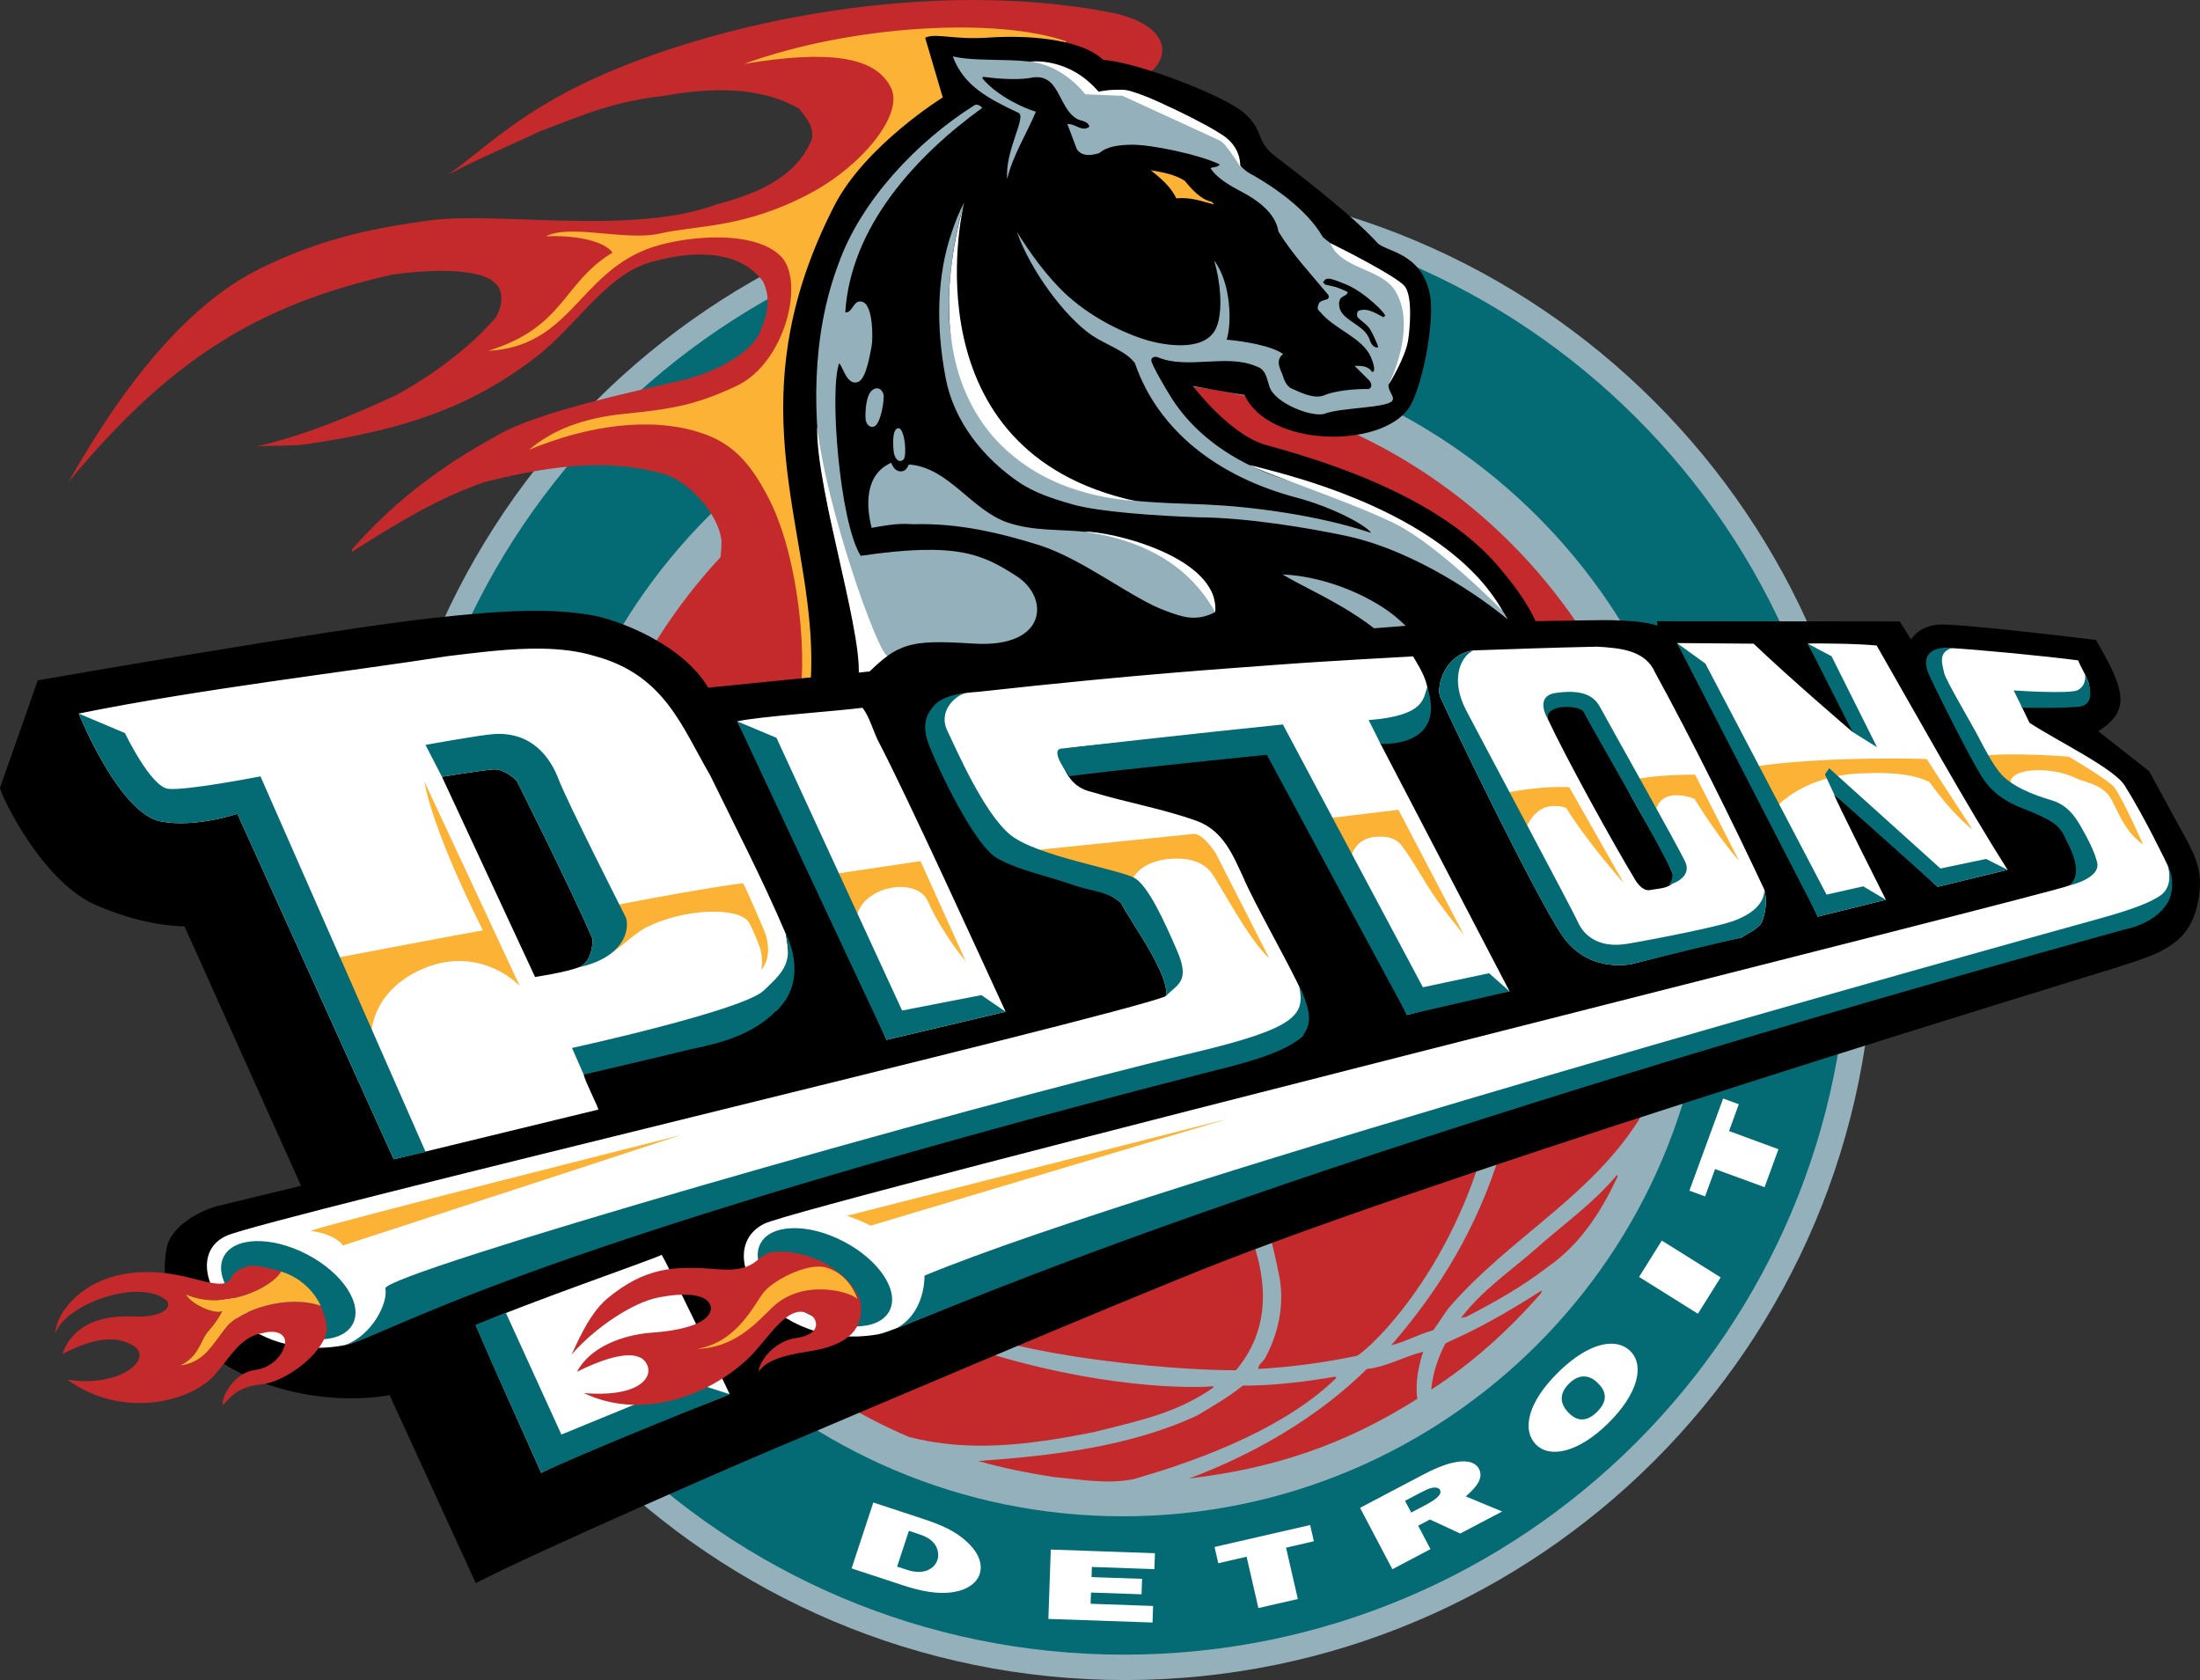
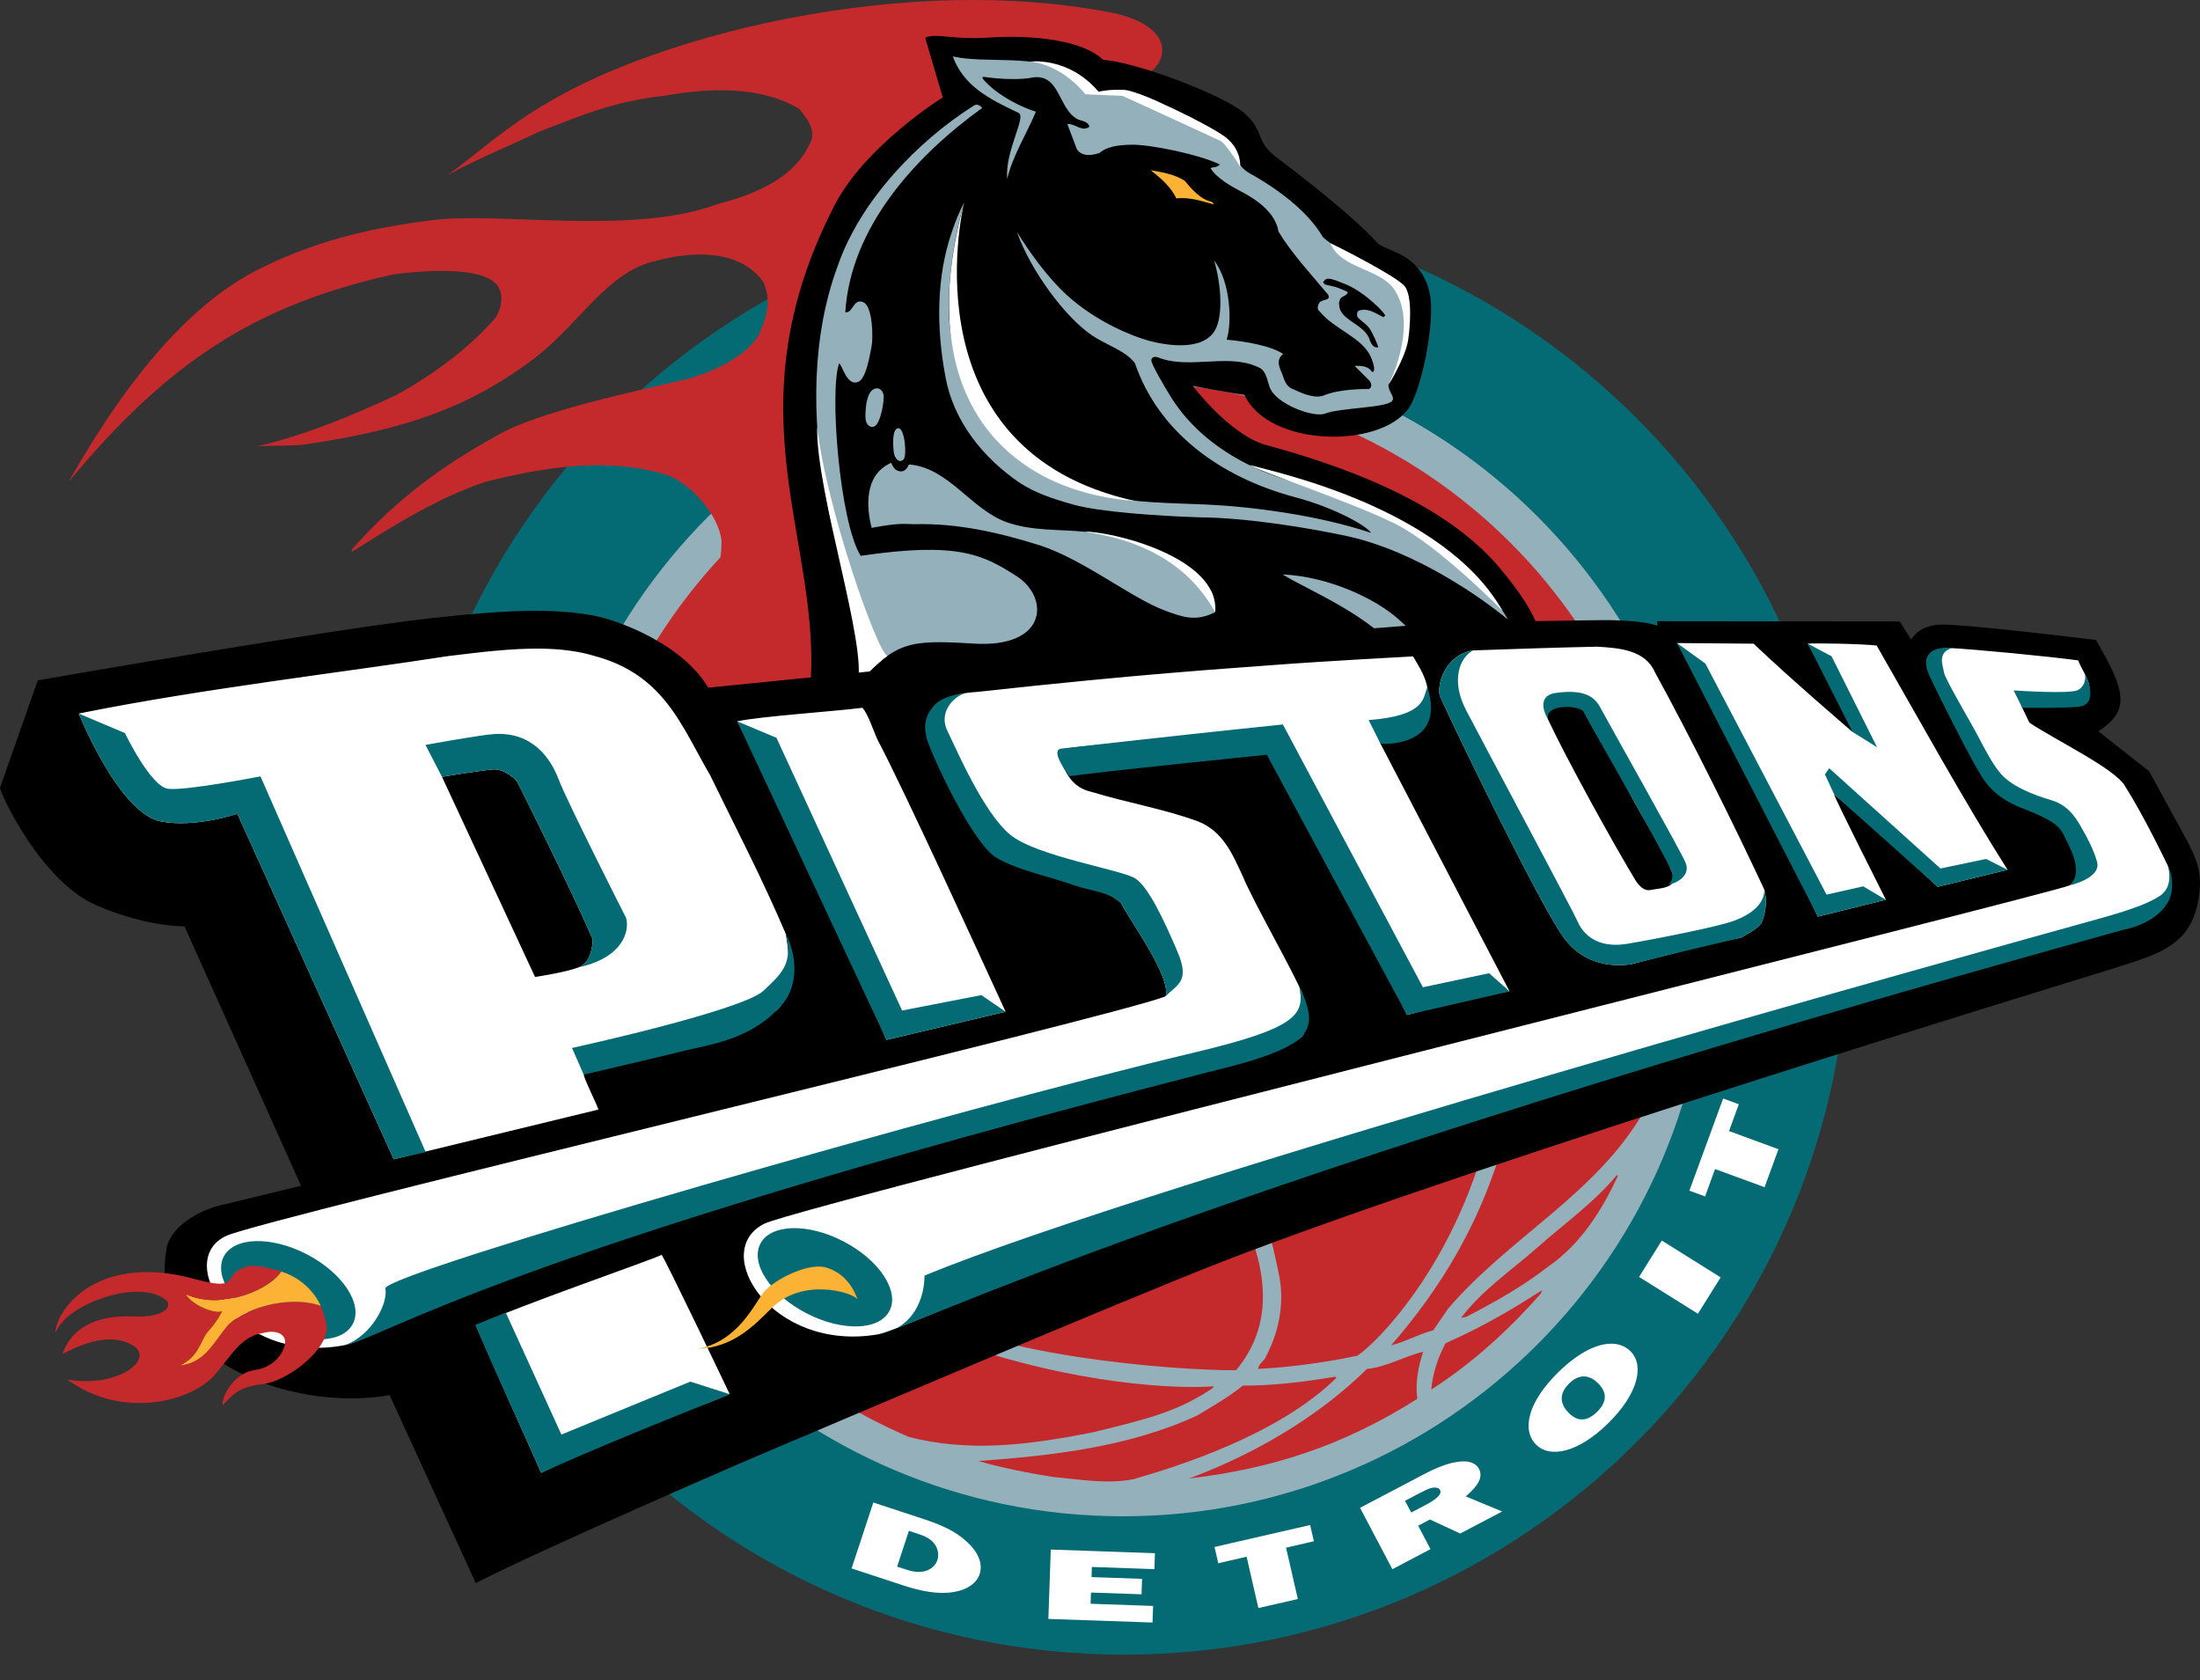
<svg xmlns="http://www.w3.org/2000/svg" xmlns:ns1="http://sodipodi.sourceforge.net/DTD/sodipodi-0.dtd" xmlns:ns2="http://www.inkscape.org/namespaces/inkscape" version="1.1" id="Layer_1" x="0px" y="0px" width="518.787" height="396.155" viewBox="0 0 518.787 396.155" enable-background="new 0 0 250 193" xml:space="preserve" ns1:docname="Detroit_Pistons_1996.svg" ns2:version="0.92.4 (5da689c313, 2019-01-14)">
  <rect x="0" y="0" width="518.787" height="396.155" fill="#333333" stroke="none" />
  <defs id="defs5086">
	
	
	
	
	
	
	
	
	
	
	
	
	
	
	
	
	
	
	
	
	
	
	
	
	
	
	
	
	
	
	
	
	
	
	
	
	
	
	
	
	
	
	
	
	
	
	
	
	
	
	
	
	
	
	
	
	
	
	
	
	
	
	
	
	
	
	
	
	
	
	
	
	
	
	
	
	
	
	
	
	
	
	
	
	
	
	
	
	
	
	
	
	
	
	
	
	
	
	
	
	
	
	
	
	
	
	
	
	
	
	
	
	
	
	
	
	
	
	
	
	
	
	
	
	
	
	
	
	
	
	
	
	
	
	
	
	
	
	
	
	
	
	
	
	
	
	
	
	
	
	
	
	
	
	
	
	
	
	
	
	
	
	
	
	
	
	
	
	
	
	
	
	
	
	
	
	
	
	
	
	
	
</defs>
  <ns1:namedview pagecolor="#ffffff" bordercolor="#666666" borderopacity="1" objecttolerance="10" gridtolerance="10" guidetolerance="10" ns2:pageopacity="0" ns2:pageshadow="2" ns2:window-width="1366" ns2:window-height="705" id="namedview5084" showgrid="false" ns2:zoom="1" ns2:cx="153.42702" ns2:cy="235.69815" ns2:window-x="-8" ns2:window-y="-8" ns2:window-maximized="1" ns2:current-layer="layer5" />
  <g ns2:groupmode="layer" id="layer5" ns2:label="Layer 1" transform="translate(33.394,51.001)">
    <g id="g648">
-       <path ns1:nodetypes="ccccc" d="m 408.473,168.553 c 0,-97.528 -79.083,-176.6 -176.613,-176.6 -97.532,0 -176.604,79.072 -176.604,176.6 0,97.53 79.072,176.602 176.604,176.602 97.53,0 176.613,-79.072 176.613,-176.602 z" id="path4717" ns2:connector-curvature="0" style="fill:#94b1bb;fill-opacity:1;stroke:none;stroke-width:2.162" />
      <path ns1:nodetypes="ccccc" d="m 231.653,339.169 c 94.355,0 170.845,-76.491 170.845,-170.85 0,-94.346 -76.491,-170.837 -170.845,-170.837 -94.359,0 -170.852,76.491 -170.852,170.837 0.002,94.359 76.493,170.85 170.852,170.85 z" id="path4723" ns2:connector-curvature="0" style="fill:#046a74;fill-opacity:1;stroke:none;stroke-width:2.162" />
      <path ns1:nodetypes="ccccc" id="circle4731" d="m 369.547,168.39 c 1e-5,76.299 -61.852,138.151 -138.151,138.151 -76.299,0 -138.151,-61.852 -138.151,-138.151 0,-76.299 61.852,-138.151 138.151,-138.151 76.299,0 138.151,61.852 138.151,138.151 z" style="fill:#94b1bb;fill-opacity:1;stroke:none;stroke-width:2.162" ns2:connector-curvature="0" />
      <path ns1:nodetypes="cccccccccccccccccccccccccccccccccccccccccccccccccccccccccccccccccccccccccccccccccccccccccccccccccccc" ns2:connector-curvature="0" id="path4737" d="m 197.169,-50.998 c -1.559,-0.009 -3.121,0.002 -4.683,0.029 -27.482,0.482 -55.089,6.437 -76.153,14.477 -25.17,9.598 -33.384,19.068 -44.162,26.759 5.627,-3.171 16.48,-7.762 21.579,-10.218 10.888,-4.194 17.598,-7.105 29.456,-8.454 10.471,-1.887 22.589,-2.432 31.886,3.078 1.565,1.991 3.53,4.278 2.973,7.091 -3.681,9.366 -13.782,13.139 -22.316,15.371 C 115.756,4.627 84.334,-1.177 68.152,0.952 56.682,2.467 43.025,4.787 27.684,12.456 12.35,20.115 -2.562,36.73 -17.224,62.617 6.381,34.17 26.945,20.95 59.205,13.732 c 6.096,-0.875 21.458,-2.224 24.782,2.728 1.511,2.138 0.819,5.275 -0.435,7.342 -5.653,6.649 -14.151,13.222 -23.502,18.364 -10.62,4.92 -21.4,9.428 -32.973,12.125 2.935,-0.316 8.435,-0.043 11.686,-0.527 22.667,-3.359 38.244,-8.394 54.095,-20.447 10.536,-8.154 17.022,-20.388 28.591,-22.854 8.329,-2.192 19.396,-2.833 25.101,4.932 1.697,3.603 1.346,7.135 -0.681,11.834 -2.412,5.575 -11.661,9.832 -17.992,11.327 C 117.251,41.086 93.34,46.067 83.911,51.642 70.995,58.775 60.362,66.424 49.669,78.466 l -0.161,0.706 C 59.647,72.757 69.791,66.426 81.053,62.622 94.444,59.293 109.524,56.57 123.948,61.017 c 5.631,2.138 11.987,9.231 12.789,15.331 0.023,1.493 -0.074,2.806 -0.229,4.04 -21.519,23.117 -34.7,54.098 -34.7,88.167 0.002,71.495 258.939,0 258.939,0 0,-71.493 -57.971,-129.461 -129.475,-129.461 -27.54,0 -53.053,8.627 -74.039,23.289 -3.252,-23.451 -0.651,-47.372 11.708,-67.29 7.842,-12.042 39.92,-28.696 69.251,-29.308 4.689,-4.319 3.319,-10.945 -8.933,-13.695 -10.337,-2.065 -21.174,-3.026 -32.09,-3.087 z M 358.553,194.701 c -11.547,2.466 -23.369,5.3 -34.767,8.207 0.063,3.266 -1.012,6.163 -1.159,9.146 l -2.329,9.07 c -5.363,17.122 -13.875,31.576 -25.634,45.094 3.266,-0.8 6.533,-2.622 9.947,-3.56 l 3.486,-5.089 c 14.593,-16.995 34.633,-26.783 46.031,-46.244 2.034,-5.298 3.34,-10.955 4.425,-16.625 z m -38.697,9.512 c -21.482,5.153 -42.027,12.561 -62.573,20.03 7.185,7.334 9.292,17.069 11.103,26.284 1.085,6.532 -0.432,13.003 -3.268,18.366 -0.441,1.159 -1.749,1.602 -1.811,2.908 7.838,-0.441 15.828,-1.527 23.37,-3.118 5.302,-3.497 27.438,-26.075 33.18,-64.47 z m -66.178,21.489 c -1.48,-0.056 -2.961,0.758 -4.232,1.522 -7.691,2.466 -14.891,6.251 -22.733,8.505 -9.215,2.823 -17.421,8.123 -26.634,10.884 -6.033,3.993 -13.003,6.246 -19.393,9.648 16.273,12.434 63.533,15.974 77.398,15.838 8.735,-10.473 9.294,-24.877 -3.771,-46.318 -0.211,-0.046 -0.423,-0.07 -0.634,-0.079 z m 94.21,0.365 c -5.592,6.742 -12.64,11.609 -18.96,17.277 -6.152,5.374 -12.982,10.022 -17.777,16.405 l 1.17,-0.211 c 6.595,-3.424 13.127,-7.046 19.227,-11.767 7.914,-5.447 12.854,-13.508 16.553,-21.42 z m -17.633,27.149 c -13.949,8.966 -19.975,11.105 -22.798,12.558 -1.751,3.342 -2.984,6.965 -3.351,10.893 9.44,-6.037 18.078,-13.799 25.856,-22.662 z m -154.002,5.225 c -7.326,4.129 -14.88,8.419 -21.772,13.719 h -0.005 v 0.439 c 2.825,2.391 6.171,4.067 9,6.384 5.737,3.193 11.466,6.311 17.499,8.861 13.862,3.56 27.663,2.044 43.631,-1.168 12.306,-3.035 19.674,-4.712 28.102,-10.453 v -0.359 c -1.958,0.285 -22.321,1.254 -51.116,-7.185 -8.564,-2.983 -16.774,-7.123 -25.34,-10.24 z m 125.962,9.294 c -4.498,1.085 -8.49,3.563 -13.284,4.066 -14.77,14.563 -32.744,22.431 -41.965,25.834 19.606,-2.317 36.433,-7.744 53.868,-18.797 -0.566,-3.625 0.296,-7.911 1.381,-11.103 z m -20.754,5.88 c -1.824,0.294 -11.915,2.15 -21.778,2.107 -3.413,2.76 -7.122,4.856 -10.747,7.037 -15.687,7.332 -34.062,9.504 -51.627,10.749 5.73,1.664 11.763,2.833 17.779,3.782 6.401,0.566 12.498,1.726 18.808,0.504 10.363,-3.002 34.006,-10.334 47.849,-23.886 z" style="fill:#c42a2c;fill-opacity:1;stroke:none;stroke-width:2.162" />
      <path ns1:nodetypes="ccccccccccccccccccccccccccccccccccccccccccccccccccccccccccccccccccccccccccccccccccccccccc" ns2:connector-curvature="0" d="m 382.713,228.942 -11.673,-4.276 -2.36,6.448 -3.699,-1.36 7.963,-21.726 3.69,1.36 -2.298,6.312 11.653,4.286 z m -15.719,29.839 -13.875,-8.681 5.363,-8.577 13.875,8.683 z m -20.901,7.075 c -3.384,0.18 -7.609,2.373 -12.054,6.747 -7.112,6.984 -8.648,13.517 -5.235,17.014 3.266,3.309 9.965,1.951 17.035,-5.016 7.079,-6.954 8.554,-13.623 5.298,-16.93 -1.288,-1.308 -3.015,-1.923 -5.045,-1.815 z m -6.206,7.709 c 1.629,-0.09 2.903,0.933 3.601,1.651 1.107,1.115 2.992,3.509 -0.287,6.713 -3.253,3.223 -5.615,1.299 -6.721,0.182 -1.126,-1.15 -3.019,-3.756 0.139,-6.873 1.185,-1.166 2.29,-1.618 3.268,-1.672 z m -27.966,20.025 c -0.576,-0.015 -1.212,0.034 -1.913,0.16 -2.551,0.409 -5.427,1.717 -7.946,3.044 l -14.739,7.756 7.625,14.477 8.988,-4.741 -2.909,-5.522 2.782,-1.465 7.143,3.306 9.883,-5.193 -8.575,-3.559 c 3.013,-2.583 4.111,-4.601 3.099,-6.51 -0.553,-1.057 -1.714,-1.707 -3.441,-1.752 z m -7.059,6.177 c 0.644,-0.019 1.119,0.182 1.309,0.545 0.653,1.245 -1.593,2.613 -3.53,3.635 l -3.255,1.706 -1.457,-2.761 3.584,-1.883 c 0.865,-0.443 1.789,-0.939 2.651,-1.148 0.248,-0.058 0.482,-0.086 0.697,-0.093 z m -41.51,28.415 -2.782,-12.105 -6.679,1.539 -0.884,-3.837 22.548,-5.173 0.884,3.824 -6.565,1.517 2.782,12.105 z m -49.529,2.559 0.569,-16.353 24.56,0.856 -0.125,3.759 -14.747,-0.514 -0.073,2.391 11.91,0.411 -0.121,3.644 -11.921,-0.409 -0.095,2.642 14.74,0.519 -0.136,3.908 z m -41.279,-27.453 -5.125,15.545 12.096,3.977 c 4.304,1.422 8.328,2.188 11.931,1.6 3.344,-0.538 5.494,-2.192 6.172,-4.226 0.722,-2.222 -0.068,-4.847 -2.829,-7.469 -2.817,-2.708 -6.297,-4.181 -10.787,-5.657 z m 8.393,6.679 1.089,0.359 c 2.17,0.715 3.635,1.147 4.826,2.567 1.033,1.286 1.175,2.855 0.827,3.888 -0.344,1.042 -1.044,1.963 -2.436,2.52 -0.638,0.264 -1.426,0.379 -2.373,0.346 -1.284,-0.073 -2.081,-0.381 -3.356,-0.802 l -1.359,-0.439 z" style="fill:#ffffff;stroke:none;stroke-width:2.162" id="polyline4779" />
-       <path ns1:nodetypes="cccccccccccccccccc" d="m 163.359,113.358 54.656,-154.603 c -15.998,-5.67 -50.32,-4.003 -75.985,5.32 19.835,-3.329 31.203,-1.833 34.741,5.752 2.925,6.249 -6.937,18.289 -19.074,24.738 -15.667,8.333 -26.603,7.471 -35.485,9.502 -8.002,1.833 -21.331,-2.339 -26.83,0.664 6.331,-0.326 13.612,0.917 15.663,3.835 -11.91,7.215 -11.184,17.552 -29.322,23.157 19.161,-0.99 21.266,-17.732 37.493,-24 7.321,-2.823 24.675,-5.037 31.49,1.675 5.828,5.752 1.07,25.276 -10.499,30.65 -9.418,4.384 -14.792,5.363 -26.162,6.511 -10.004,0.99 -17.168,3.826 -22.656,8.493 13.992,-5.826 28.817,-7.838 40.478,-3.993 7.185,2.35 11.554,6.679 16.162,15.741 7.25,14.245 9.256,39.73 6.669,48.898 z" id="path4787" ns2:connector-curvature="0" style="fill:#fcb234;fill-opacity:1;stroke:none;stroke-width:2.162" />
      <path ns1:nodetypes="cccccccccccccccccc" d="m 184.774,-42.101 c 2.486,-1.202 6.779,0.547 14.945,-0.032 8.164,-0.59 21.545,0.011 27.046,5.257 7.728,0.476 28.293,8.251 33.215,12.518 4.92,4.267 2.507,6.489 7.397,10.253 4.887,3.75 17.887,13.601 24.009,20.345 1.95,2.159 10.326,2.203 12.382,12.021 1.349,6.522 -1.95,22.822 -5.047,27.109 -6.859,9.483 -32.978,9.04 -38.656,-3.255 0,0 -5.026,-0.726 -12.181,-2.118 0,0 8.787,11.653 17.373,13.971 29.817,8.061 45.999,18.354 54.799,28.721 4.974,5.88 11.789,15.088 9.081,19.513 -17.321,28.352 -175.886,25.129 -175.886,25.129 0,0 6.279,-8.145 4.282,-31.207 -2.492,-28.86 -15.587,-56.915 5.847,-98.68 7.276,-14.15 25.539,-25.477 25.539,-25.477 z" id="path4795" ns2:connector-curvature="0" style="fill:#000000;stroke:none;stroke-width:2.162" />
      <path ns1:nodetypes="cccccc" d="m 237.969,-10.862 c 2.814,0.486 5.702,0.981 8.03,2.507 1.673,2.034 3.781,4.425 6.351,4.941 l 0.59,0.642 c -2.592,-0.664 -5.668,-1.833 -8.958,-1.444 -1.187,-2.685 -3.724,-4.814 -6.014,-6.647 z" id="path4805" ns2:connector-curvature="0" style="fill:#fcb234;fill-opacity:1;stroke:none;stroke-width:2.162" />
      <path ns1:nodetypes="ccccccccccccccccccccccccccccccccccccccccccccccccccccccccccccccccccccccccccccccccccccccccccccccccccccccccccccccccccccccccccccccccccccccc" ns2:connector-curvature="0" d="m 296.287,94.919 c 39.447,34.968 26.162,83.103 26.162,83.103 -2.222,-8.947 7.006,-33.7 -24.359,-73.599 -8.292,-10.547 -22.36,-15.858 -29.039,-19.978 11.253,0.527 22.113,5.942 27.236,10.473 z M 191.279,-37.699 c 2.579,6.913 8.264,9.894 15.503,13.307 1.984,0.854 -3.254,8.99 -2.66,15.596 1.228,-5.404 4.647,-10.769 6.755,-15.857 -6.133,-2.012 -10.075,-5.267 -11.256,-6.447 -1.195,-1.169 -1.909,-1.895 -0.819,-1.748 1.658,0.242 6.99,0.822 10.572,0.253 7.347,-1.675 6.505,7.166 11.395,9.736 0.947,0.4 2.414,0.438 2.74,1.735 -1.76,1.351 -3.292,-0.765 -5.21,-0.629 l 2.242,5.932 c 1.379,2.054 4.058,1.273 5.294,0.925 1.814,-1.58 4.522,-1.917 7.498,-1.98 4.522,-0.117 16.27,2.359 20.915,4.657 -0.56,0.737 -1.5,0.57 -2.183,0.853 1.368,2.369 5.141,4.425 6.827,5.32 1.684,0.886 8.411,4.215 9.178,9.63 3.234,5.311 7.72,10.086 11.766,14.954 0.653,1.569 -1.71,0.821 -2.246,2.086 -0.527,1.254 -0.102,1.507 0.3,1.896 3.383,4.161 10.038,6.087 11.999,10.703 1.169,2.76 0.801,3.64 0.241,3.449 -0.949,-1.463 -2.645,-1.421 -4.099,-1.402 l 3.394,3.373 c 0.579,0.579 0.884,1.634 0,2.086 -3.709,-0.041 -8.157,0.442 -10.58,1.486 -2.445,1.044 -6.09,-0.937 -7.608,-1.579 -1.515,-0.651 -1.91,-2.497 -2.28,-3.487 -0.378,-0.99 -1.737,-3.16 0.232,-4.678 -2.804,-1.95 -9.176,-3.014 -13.329,-3.373 1.308,-3.878 0.981,-13.59 -2.938,-18.648 1.414,4.669 2.172,11.714 0.57,15.655 -2.296,5.7 -11.083,4.564 -16.014,3.226 -3.794,-1.044 -12.317,-4.405 -19.256,-10.715 -4.706,-4.286 -8.916,-10.27 -11.83,-14.958 3.277,9.241 11.378,20.09 17.669,24.39 3.292,2.244 8.005,3.646 10.175,6.586 5.443,15.866 19.54,26.791 38.136,31.711 8.703,2.309 16.604,6.662 17.534,8.304 -12.602,-4.235 -28.585,-6.219 -38.732,-6.671 -11.779,-0.527 -24.428,-0.283 -36.144,-5.763 -16.969,-7.038 -24.457,-24.318 -24.728,-41.164 0.173,-8.482 1.432,-16.73 3.665,-24.284 -1.154,2.159 -2.068,4.455 -2.833,6.742 -3.716,10.588 -3.778,22.758 -1.554,34.463 1.885,10.335 8.895,19.071 17.55,24.918 3.623,2.287 6.982,3.517 12.708,5.13 5.884,1.634 19.112,2.627 29.604,2.964 11.485,0.106 25.794,2.517 34.518,4.361 16.603,3.519 32.607,15.055 38.242,19.754 -4.382,-7.892 -13.738,-15.919 -22.841,-21.502 -6.133,-4.109 -12.603,-7.186 -19.514,-9.157 -14.014,-2.17 -28.805,-8.891 -36.866,-21.409 -1.811,-2.877 -4.909,-8.23 -4.876,-9.052 0.041,-0.824 0.79,-0.906 1.41,-0.789 6.995,3.046 16.342,-0.855 23.326,2.191 2.296,0.759 2.359,2.507 3.12,4.783 1.37,4.131 10.449,7.376 13.063,6.375 3.8,-1.442 14.709,-1.328 15.9,-3.044 0.687,-0.99 -1.003,-2.162 -0.887,-3.783 2.203,-3.465 3.488,-7.247 4.522,-11.104 -0.525,-4.12 -1.96,-8.021 -1.013,-12.172 -6.238,-4.098 -13.255,-6.604 -18.986,-11.513 -3.699,-6.426 -11.122,-11.528 -16.444,-14.604 -3.74,-1.738 -5.248,-5.476 -6.396,-8.87 l -6.51,-3.69 c -7.857,-3.309 -15.014,-9.653 -24.593,-6.882 -3.908,0.348 -3.207,-3.318 -6.535,-4.699 -6.939,-4.507 -19.129,-2.105 -26.805,-3.876 z m 88.715,52.419 c 0.859,0.062 2.17,0.601 4.049,1.359 4.49,1.844 9.706,7.177 9.162,7.452 -0.032,0.011 -0.075,0.008 -0.118,0.008 l -0.241,0.266 c -1.779,-0.908 -3.732,-2.297 -5.818,-1.549 -0.052,0.032 -0.105,0.062 -0.148,0.106 -0.052,0.052 -0.092,0.092 -0.135,0.144 -0.179,0.452 -0.17,0.857 -0.042,1.224 0.644,0.843 2.36,1.715 3.162,3.192 0.504,0.938 1.389,2.739 1.769,3.952 -1.349,0.324 -1.918,-1.298 -2.233,-2.288 l -0.063,-0.063 c -1.476,-3.204 -6.973,-4.221 -6.941,-7.688 -0.076,-0.326 -0.023,-0.666 0.135,-0.992 0.033,-0.106 0.041,-0.202 0.085,-0.308 0.484,-0.802 1.705,-0.81 1.811,-1.663 -0.8,-0.422 -1.789,-0.82 -2.719,-1.157 -0.886,-0.244 -1.793,-0.424 -2.656,-0.625 l -0.486,-0.578 c 0.084,-0.084 0.169,-0.127 0.253,-0.19 0.054,-0.179 0.188,-0.358 0.46,-0.494 0.19,-0.095 0.427,-0.126 0.714,-0.106 z M 179.653,57.361 c -1.154,1.033 -2.127,-0.473 -2.291,-1.76 -0.158,-1.288 -0.484,-5.512 1.07,-5.627 1.543,-0.106 2.108,6.584 1.221,7.386 z m -4.725,-15.427 c 0.322,1.107 -0.605,6.954 -2.159,7.628 -0.947,0.391 -2.06,-0.367 -2.079,-2.17 -0.022,-1.79 0.162,-5.458 1.768,-6.522 1.154,-0.748 2.134,-0.052 2.471,1.064 z m 1.833,16.195 c 0.374,0.895 0.927,1.928 2.123,2.012 1.213,0.084 1.595,-0.737 2.06,-1.621 9.451,0.718 14.708,10.821 23.391,13.739 6.225,2.032 11.969,1.485 18.557,2.181 l 1.154,0.043 c 10.358,1.654 21.162,5.194 28.179,13.94 0.802,1.548 0.718,3.149 0.949,4.898 -4.574,2.412 -7.903,1.096 -11.707,-0.294 -7.881,-2.855 -19.191,-12.032 -29.675,-15.447 -9.451,-2.951 -19.238,-5.257 -29.616,-4.974 -2.397,-0.052 -3.614,-0.348 -10.026,0.865 -1.163,-4.533 -1.967,-12.436 4.611,-15.343 z m 19.45,42.629 c -15.628,-0.971 -18.069,-0.337 -27.435,9.418 3.446,-8.249 -5.294,-31.019 -7.412,-44.408 -3.45,-18.238 -3.366,-37.718 2.914,-54.408 5.32,-15.099 18.655,-29.048 31.992,-37.467 0.733,-0.517 1.539,0.043 1.961,0.547 -15.968,11.528 -31.028,28.226 -32.297,48.191 1.792,0.326 1.876,-3.372 4.215,-2.382 2.343,0.99 2.365,8.649 1.976,10.484 -0.389,1.844 -1.228,7.512 -3.108,8.303 -2.665,1.137 -3.696,-3.731 -4.52,-4.373 -2.328,5.953 0,37.193 5.063,45.4 23.032,-3.394 28.92,-0.223 36.732,4.762 7.821,4.985 7.442,17.029 -10.08,15.933 z" style="fill:#94b1bb;fill-opacity:1;stroke:none;stroke-width:2.162" id="path4825" />
      <path ns1:nodetypes="ccccccccccccccccccccccccccccc" ns2:connector-curvature="0" d="m 253.174,93.32 c -2.486,-4.163 -9.366,-16.026 -30.95,-18.944 6.044,-0.21 32.016,5.88 30.95,18.944 z M 231.912,-29.793 c -1.154,-0.106 -3.072,-0.084 -6.238,0.432 -7.239,-8.482 -16.32,-7.09 -16.32,-7.09 8.002,0.707 13.171,7.68 13.171,7.68 l 8.772,0.367 c 0,0 21.582,9.872 23.058,10.609 1.463,0.726 4.699,6.133 4.699,6.133 0,0 0.419,-3.93 -3.331,-6.891 -3.77,-2.951 -20.155,-10.873 -23.81,-11.24 z m 89.007,122.817 c 0,0 -15.002,-15.36 -25.243,-20.483 -10.242,-5.119 -32.24,-12.421 -34.378,-13.895 5.13,1.463 45.714,9.872 59.622,34.378 z M 168.776,110.176 c 0,0 5.136,-5.246 7.079,-6.5 -2.471,-1.085 -14.513,-35.338 -16.552,-54.125 -0.363,15.456 12.042,52.248 9.472,60.625 z m 65.534,-43.04 c -30.998,-2.296 -52.813,-25.086 -40.342,-70.369 -0.7,2.622 -13.054,58.664 40.342,70.369 z m 63.422,-50.783 c 2.159,2.341 1.275,10.726 0.917,12.918 -0.674,4.213 -4.604,10.441 -4.604,10.441 0,0 6.87,-13.296 1.634,-22.031 -3.29,-5.488 -12.803,-5.119 -15.363,-11.336 2.36,1.076 15.257,7.659 17.416,10.008 z" style="fill:#ffffff;stroke:none;stroke-width:2.162" id="path4837" />
      <path ns1:nodetypes="cccccccccccccccccccccccccccccccccccccc" d="m 78.799,322.304 c 13.24,-6.924 63.407,-28.901 77.881,-34.854 0.759,-0.326 74.695,-31.838 98.274,-40.995 61.667,-23.938 207.063,-68.128 209.804,-69.023 2.739,-0.884 5.203,-1.634 8.028,-2.676 8.713,-3.255 10.968,-7.542 12.181,-13.253 0.357,-1.686 0.419,-3.683 0.419,-3.683 0.128,-4.286 -1.327,-7.09 -2.696,-9.935 l -9.284,-17.025 -11.999,-9.429 c 6.764,-4.351 6.848,-8.493 0.947,-18.88 0,0.01 -1.496,-2.646 -1.496,-2.646 -1.286,-0.169 -31.819,-3.887 -36.918,-3.625 -3.856,0.201 -5.763,2.162 -6.69,3.498 -0.938,-1.496 -2.657,-4.235 -2.657,-4.235 l -57.242,-0.063 0.128,1.053 c -2.927,-1.033 -7.838,-1.191 -10.726,-1.297 -2.886,-0.095 -33.187,0.473 -37.128,0.718 -2.127,0.136 -3.245,1.148 -4.215,2.075 l -1.118,-1.948 c 0,0 -109.743,8.534 -112.849,8.839 -3.108,0.316 -7.992,1.254 -9.842,2.149 -1.595,0.78 -3.783,2.456 -4.725,5.363 l -2.482,-5.374 -40.779,4.098 C 127.478,100.779 112.165,95.068 106.015,94.037 96.792,92.5 86.876,92.688 68.122,94.785 43.776,97.492 -24.486,109.428 -24.486,109.428 l -8.908,25.328 c 0.268,1.928 9.956,22.243 22.688,27.695 10.657,4.572 18.101,4.89 20.829,5.002 l 27.472,61.152 -19.671,4.773 c -4.142,1.074 -11.035,4.71 -12.016,9.892 -1.565,8.333 0.865,16.015 7.023,22.221 10,10.06 29.052,15.267 45.552,12.494 z" id="path4843" ns2:connector-curvature="0" style="fill:#000000;stroke:none;stroke-width:2.162" />
      <path ns1:nodetypes="ccccccccccccccccccccccccccccccccccccccccccccccccccccccccccccccccccccccccccccccccccccccccccccccccccccccccccccccccccc" ns2:connector-curvature="0" d="m 403.439,121.578 c 0,0 0.547,-0.832 1.273,-0.359 -0.579,-0.843 -11.811,-20.449 -11.811,-20.449 1.571,-0.128 12.36,0 16.249,0.452 9.775,17.025 20.702,36.856 30.87,52.88 l -16.467,4.008 c -4.846,-4.481 -19.904,-18.149 -24.413,-21.772 -0.419,-0.136 12.181,24.828 12.181,24.828 l -16.037,3.971 c 0,0 -18.184,-38.25 -30.544,-60.207 l -2.674,-4.299 18.067,0.149 c 8.534,8.164 23.307,20.799 23.307,20.799 z m 64.248,12.734 c -2.402,-4.088 -16.236,-10.726 -22.515,-14.898 l -1.695,-3.53 c -0.402,-0.854 0.854,-1.243 1.515,-1.643 4.215,-0.316 9.317,1.306 13.424,-0.906 2.402,-2.203 -0.61,-5.679 -1.768,-8.618 -7.071,-0.947 -24.011,-2.603 -30.998,-2.961 -2.36,-0.128 -4.89,4.256 -2.899,7.06 4.353,8.355 6.88,16.5 12.338,24.454 3.372,4.109 8.765,5.994 13.971,7.754 6.089,2.097 7.144,8.545 9.842,13.117 0.61,1.169 -3.078,2.845 -4.427,3.688 -3.582,1.755 -298.772,75.358 -307.607,79.71 -13.086,6.459 1.749,30.416 26.798,26.097 7.948,-1.381 71.039,-34.4 292.041,-95.433 2.635,-0.811 10.114,-2.339 12.222,-8.145 0.134,-2.566 0.757,-5 -0.147,-6.98 0,0 -5.354,-11.262 -10.095,-18.765 z M 291.977,120.195 c 0.664,-0.718 7.408,-1.727 10.304,-4.985 1.126,-1.286 1.213,-2.972 0.789,-4.678 -0.631,-2.654 -2.445,-5.363 -3.245,-6.753 0,0 -20.473,1.085 -32.608,2.012 -12.137,0.938 -31.397,2.097 -69.874,6.334 -4.215,0.294 -5.759,0.694 -9.193,2.453 -1.412,1.77 -2.123,8.093 -1.584,10.168 2.222,5.235 2.559,4.784 4.535,10.008 3.545,5.994 5.188,11.147 11.173,15.657 4.784,3.067 12.185,4.952 17.768,6.965 3.768,1.366 8.182,1.829 10.972,4.641 1.74,3.647 11.843,17.289 10.462,21.917 -12.047,4.866 -212.124,52.298 -221.412,56.44 -12.948,5.795 2.577,30.723 27.868,25.803 7.929,-1.539 41.739,-23.949 202.984,-64.944 7.924,-2.023 16.238,-3.603 22.842,-9.535 1.064,-2.149 0.465,-6.334 -0.063,-8.504 -2.801,-6.383 -11.314,-21.115 -14.033,-27.578 -2.317,-4.952 -4.561,-10.62 -10.642,-12.97 -7.881,-2.877 -16.636,-4.373 -24.802,-6.859 -5.136,-1.096 -6.29,-4.721 -8.102,-8.703 -0.411,-1.433 0.527,-1.085 2.17,-1.632 5.08,-0.696 30.913,-3.076 45.673,-4.931 1.496,1.118 2.91,3.677 3.394,5.426 9.059,15.961 29.848,59.818 31.036,62.369 7.123,-1.887 16.69,-4.52 24.191,-5.551 l -30.425,-58.379 c 0,0 -1.327,-3.603 -0.179,-4.194 z m -151.534,-1.105 c 5.257,-1.159 22.606,-2.317 29.532,-3.193 1.474,1.708 2.585,5.48 3.593,7.574 6.664,12.654 25.144,53.171 30.174,64.094 l -28.103,6.64 c -4.477,-10.778 -27.061,-60.735 -35.195,-75.116 z m -1.822,158.548 c -5.806,2.929 -17.306,5.986 -15.903,6.217 -17.379,7.449 -14.589,5.404 -28.479,12.444 -5.631,-12.719 -9.913,-21.947 -15.389,-34.737 10.627,-4.857 41.332,-15.425 43.784,-16.668 1.206,1.76 15.049,30.712 15.987,32.744 z M 94.336,101.953 c -7.327,-0.116 -15.046,0.916 -22.072,1.752 -23.696,3.696 -58.401,7.733 -87.081,13.548 0,0 9.395,23.476 19.332,25.437 8.082,1.58 18.053,-1.803 18.053,-1.803 l 36.887,81.47 c 0,0 32.924,-7.995 48.269,-11.724 -0.573,-1.699 -3.064,-6.491 -3.475,-8.228 1.541,-1.675 3.938,-0.94 5.683,-1.887 4.877,-0.739 9.466,-3.08 14.418,-3.817 8.383,-3.35 15.808,-5.76 25.31,-9.385 5.19,-4.531 2.203,-17.273 2.314,-17.956 -5.938,-13.86 -11.315,-24.016 -17.892,-37.524 -6.753,-11.569 -10.777,-23.703 -27.219,-28.139 -3.876,-1.189 -8.13,-1.674 -12.526,-1.744 z m -11.56,28.485 c 2.977,-0.264 5.7,2.727 5.7,2.727 0,0 12.328,24.463 17.897,37.301 0,0 0.076,5.366 -3.259,6.62 -3.335,1.254 -10.335,2.284 -10.335,2.284 l -21.954,-47.205 c 0,0 8.963,-1.463 11.952,-1.727 z M 343.226,101.485 c -11.707,0.253 -17.64,0.493 -29.228,0.882 -6.69,1.012 -8.587,8.167 -7.865,10.715 3.245,7.365 22.716,47.438 28.743,56.32 3.361,5.11 8.955,7.966 16.246,6.987 9.312,-2.317 16.729,-4.499 26.096,-6.291 1.61,-1.064 3.533,-1.802 4.754,-3.437 1.159,-2.603 1.304,-5.604 0.692,-7.87 -7.112,-15.239 -17.573,-36.298 -25.792,-51.25 -2.276,-5.246 -8.25,-5.743 -13.645,-6.058 z m -7.257,13.911 c 1.332,0.035 3.082,0.341 3.871,0.87 2.296,4.49 7.798,13.425 10.589,18.872 2.603,5.268 8.389,14.125 10.445,19.488 0.272,0.821 1.04,1.94 0.08,2.647 -1.012,1.29 -3.841,1.279 -5.412,1.638 -1.392,0.084 -2.36,-1.07 -3.065,-1.997 -5.395,-8.882 -16.436,-28.9 -20.852,-38.318 -0.694,-1.539 1.116,-3.182 3.204,-3.141 0.3,-0.05 0.696,-0.071 1.14,-0.059 z" style="fill:#ffffff;stroke:none;stroke-width:2.162" id="path4939" />
      <path ns1:nodetypes="ccc" d="m 107.034,175.692 c 0.776,-0.558 1.466,-1.198 2.092,-1.874 -0.69,0.581 -1.392,1.202 -2.092,1.874 z" id="path4969" ns2:connector-curvature="0" style="fill:#f9a01b;stroke:none;stroke-width:2.162" />
-       <path ns1:nodetypes="cccccccccccccccccccccccccccccccccccccccccccccccccccccccccccccccccccccccccccc" ns2:connector-curvature="0" d="m 127.195,216.648 c 0,0 -81.711,20.555 -87.353,22.578 6.279,0.884 7.618,3.467 7.618,3.467 33.129,-10.769 79.736,-26.045 79.736,-26.045 z m 39.121,19.037 89.934,-22.907 -84.335,25.235 c 0,0 -2.512,-1.316 -5.599,-2.328 z m 17.362,-83.631 -19.314,2.877 4.109,10.771 c 1.228,-7.961 14.282,-10.036 16.884,-4.278 3.595,7.989 8.988,14.258 8.988,14.258 z m -37.545,25.663 c 2.741,-3.318 1.29,-8.134 0.426,-9.872 0,0 -4.018,-9.494 -4.758,-10.592 -11.24,1.437 -34.588,6.053 -34.588,6.053 2.676,5.037 1.243,11.18 0.648,11.895 3.651,-1.085 7.76,-5.836 11.243,-7.576 9.077,-4.498 21.409,-4.751 23.996,-1.297 0.391,0.517 1.822,3.666 2.603,5.836 0.999,2.823 0.43,5.553 0.43,5.553 z M 66.702,133.325 c 0,0 1.154,9.809 13.776,35.059 -4.274,0.705 -37.454,7.038 -37.454,7.038 l 10.994,18.586 c 0.432,-12.107 11.653,-17.237 17.738,-18.164 10.799,-1.632 17.42,5.67 17.42,5.67 z m 269.958,1.295 c 0,0 -6.089,-0.495 -15.499,1.444 l 5.374,7.998 c 0,0 1.695,-4.373 5.532,-4.941 1.349,-0.201 2.657,-0.01 3.826,0.348 5.815,9.146 13.59,17.734 13.59,17.734 z m 29.67,-2.961 c 0,0 -9.239,-0.093 -14.917,1.297 l 5.436,8.061 c 0,0 0.337,-4.077 4.202,-4.457 1.887,-0.19 3.666,0.231 5.132,0.791 5.88,9.535 10.492,14.582 10.492,14.582 z m 65.376,12.877 -10.778,-16.573 c 0,0 -23.981,-0.77 -40.88,1.833 l 5.795,9.165 c 0,0 6.154,-6.943 19.135,-7.574 9.461,-0.463 13.731,0.59 16.647,2.043 5.772,8.082 10.082,11.106 10.082,11.106 z m 9.029,-10.527 c -0.759,-3.993 9.483,-4.509 15.678,-1.401 1.297,0.653 5.627,1.297 7.574,4.098 1.939,2.823 3.024,7.797 7.998,11.474 0,0 -4.332,-9.948 -6.703,-13.413 -1.137,-1.643 -10.81,-7.343 -10.81,-7.343 0,0 -13.633,-1.096 -20.617,-0.158 0,0 7.637,10.748 6.88,6.742 z m -144.363,5.942 -15.814,1.907 4.5,9.515 c 0,0 0.862,-4.226 5.078,-4.933 2.088,-0.348 5.184,-0.359 6.932,1.876 1.729,2.233 3.015,4.392 6.048,9.366 3.015,4.97 8.651,11.679 8.651,11.679 z m -30.449,35.038 -12.695,-24.91 c -1.803,-2.592 -3.552,-4.362 -4.995,-4.457 l -37.673,3.856 c 3.325,2.192 15.503,4.152 17.954,5.551 2.438,1.392 4.974,1.656 4.974,1.656 0,0 1.437,-4.593 9.232,-5.194 3.74,-0.283 7.207,0.581 9.221,2.888 1.907,2.179 8.88,15.996 13.981,20.611 z" style="fill:#fcb234;fill-opacity:1;stroke:none;stroke-width:2.162" id="path4981" />
      <path ns1:nodetypes="cccccccccccccccccccccccccccccccccccccccccccccccccccccccccccccccccccccccccccccccccccccccccccccccccccccccccccccccccccccccccccccccccccccccccccccccccccccc" ns2:connector-curvature="0" d="m 165.54,241.734 c -8.407,-4.384 -17.2,-4.142 -19.623,0.525 -2.438,4.678 2.402,12.012 10.808,16.383 8.415,4.375 17.198,4.142 19.625,-0.536 2.438,-4.667 -2.408,-11.99 -10.81,-16.372 z m -126.541,3.044 c -8.417,-4.371 -17.2,-4.139 -19.634,0.527 -2.43,4.667 2.412,12.01 10.819,16.383 8.404,4.384 17.196,4.15 19.625,-0.527 2.438,-4.667 -2.408,-12.001 -10.81,-16.383 z M 477.781,153.078 c 1.453,2.562 1.453,6.98 -0.402,9.362 -2.339,3.413 -6.679,5.119 -9.967,5.785 -221.001,61.033 -285.798,94.032 -293.746,95.414 8.707,-1.392 10.951,-8.997 10.951,-13.843 53.29,-22.135 254.223,-77.851 276.853,-84.13 8.64,-2.393 12.042,-3.867 14.414,-5.385 3.571,-2.319 1.898,-7.202 1.898,-7.202 z m -204.022,40.362 c -5.246,4.466 -15.929,6.753 -23.832,8.785 -166.498,42.809 -192.738,62.278 -201.994,63.954 6.375,-2.265 10.235,-9.905 9.546,-13.361 -0.69,-3.456 134.924,-42.385 190.49,-55.566 24.993,-5.931 26.437,-9.081 24.928,-15.992 4.098,8.638 1.928,10.019 0.862,12.181 z m 167.69,-81.64 c 0,0 13.361,0.938 15.175,-0.095 1.833,-1.042 1.853,-3.002 1.589,-4.036 0,0 3.846,7.596 -1.61,7.998 -5.214,0.367 -9.377,0.231 -13.127,0.221 z M 427.017,101.778 c -4.49,-0.4 -7.84,1.338 -5.417,6.576 2.423,5.246 8.512,17.163 10.598,20.799 2.064,3.636 3.889,7.512 11.158,10.378 7.259,2.845 8.923,4.055 10.25,7.06 0.644,1.476 4.825,8.283 0.862,11.243 3.456,-0.862 7.429,-2.719 6.66,-5.573 -0.78,-2.845 -2.276,-5.627 -3.307,-7.438 -1.044,-1.822 -2.929,-5.784 -7.334,-7.09 -4.416,-1.297 -9.872,-3.402 -12.455,-6.742 -1.779,-2.306 -3.117,-4.836 -4.931,-8.314 -1.822,-3.467 -7.786,-13.486 -8.05,-15.036 -0.249,-1.574 -1.764,-4.861 1.965,-5.862 z m -27.878,34.56 24.413,21.772 16.467,-4.01 -5.058,-2.562 -10.767,2.257 -26.236,-23.644 -1.012,1.444 z m -0.631,-32.599 -5.607,-2.97 10.538,20.808 5.795,3.614 z m -1.18,56.215 8.659,-1.95 5.331,3.162 -16.035,3.969 -33.22,-64.505 6.69,4.836 z m -36.456,-5.326 c -2.235,-5.322 -18.439,-33.103 -20.715,-37.582 -0.465,-1.18 -3.625,-1.517 -4.825,-1.306 -2.097,-0.043 -4.403,1.316 -3.709,2.855 0,0 -3.402,-5.469 1.898,-6.206 5.309,-0.726 8.681,0.117 10.389,3.329 1.621,3.057 19.07,34 20.187,36.719 1.096,2.726 -1.392,4.572 -4.111,5.244 0.947,-0.694 1.159,-2.233 0.886,-3.054 z m 21.789,4.168 c 0.612,2.265 0.465,5.268 -0.694,7.87 -1.221,1.634 -3.141,2.371 -4.751,3.435 -7.935,1.855 -16.785,3.973 -26.097,6.29 -7.291,0.979 -12.885,-1.874 -16.247,-6.984 -6.027,-8.882 -25.498,-48.956 -28.743,-56.321 -0.718,-2.551 1.18,-9.703 7.87,-10.715 -3.065,1.548 -5.436,6.9 -1.632,14.172 3.802,7.269 25.243,47.385 26.296,49.808 1.033,2.423 4.152,6.481 11.757,5.184 7.609,-1.297 20.927,-3.984 24.571,-5.238 4.844,-1.664 7.689,-4.289 7.669,-7.501 z m -90.505,-34.406 c 0,0 15.698,1.148 11.039,-13.391 -1.042,2.603 -0.335,6.755 -13.843,7.797 z m -75.453,1.15 c 0,0 33.077,-3.75 52.421,-5.711 l 33.019,61.967 15.616,-3.307 4.825,4.278 -24.191,5.551 -33.051,-61.336 c 0,0 -37.128,3.731 -46.559,5.047 0.002,0 -4.619,-5.91 -2.079,-6.489 z m -29.705,-10.296 c -2.287,2.456 -2.687,4.9 -1.801,8.071 0.886,3.171 9.941,23.168 15.925,27.667 4.777,3.065 13.229,4.762 18.817,6.774 3.768,1.366 8.288,1.448 11.078,4.263 1.74,3.647 11.843,17.289 10.462,21.917 2.741,-2.877 5.849,-3.394 2.741,-10.663 -3.117,-7.259 -6.753,-15.058 -9.866,-17.116 -3.117,-2.077 -23.358,-5.194 -29.586,-10.378 -6.221,-5.194 -12.511,-19.798 -14.744,-24.422 -2.408,-4.974 2.371,-8.649 4.399,-8.945 -0.002,-0.002 -5.151,0.357 -7.425,2.832 z m -7.661,72.042 18.685,-3.636 5.722,3.917 -28.105,6.64 -35.195,-75.116 9.256,3.876 z m -29.681,0.03 c -6.785,7.027 -16.936,8.27 -21.545,9.429 -4.615,1.159 -23.864,5.657 -23.864,5.657 l -2.75,-6.29 c 0,0 40.035,-8.755 45.152,-13.495 4.963,-4.613 6.88,-6.774 5.158,-13.698 3.234,6.502 3.039,13.867 -2.151,18.398 z m -43.282,-16.848 c -5.568,-12.838 -17.9,-37.303 -17.9,-37.303 0,0 -2.719,-2.992 -5.696,-2.728 -2.992,0.264 -11.958,1.727 -11.958,1.727 l -3.882,-7.514 c 0,0 12.896,-2.35 16.162,-2.559 8.956,-0.569 13.29,5.521 15.267,10.756 1.976,5.216 15.862,32.56 15.862,32.56 0.929,3.154 -0.767,9.401 -11.115,11.677 3.333,-1.254 3.26,-6.617 3.26,-6.617 z m 32.4,107.32 c -14.245,5.616 -32.284,12.937 -44.536,18.512 -5.631,-12.719 -10.067,-22.107 -15.536,-34.886 l 7.185,-2.877 13.106,28.732 30.401,-12.483 z M 59.454,222.357 22.568,140.888 c 0,0 -9.972,3.381 -18.054,1.801 C -5.422,140.728 -14.819,117.255 -14.819,117.255 l 10.89,4.604 c 0,0 6.033,12.602 10.173,13.138 4.146,0.517 21.783,-2.929 21.783,-2.929 l 38.967,88.6 z" style="fill:#046a74;fill-opacity:1;stroke:none;stroke-width:2.162" id="path5045" />
      <path ns1:nodetypes="cccccccccccccccccccccccc" d="m 42.233,256.906 c -7.886,-2.75 -18.934,0.927 -22.215,5.015 -3.288,4.088 -5.209,8.344 -10.903,9.059 4.693,-2.306 4.652,-5.986 6.712,-8.218 2.06,-2.222 3.171,-4.604 3.171,-4.604 -1.349,0.862 -7.032,-1.265 -8.586,-3.973 9.051,4.057 20.477,-1.621 22.494,-5.361 0.225,0.063 -4.304,-1.412 -7.133,-1.338 -1.029,0 -2.944,0.917 -3.709,1.517 -1.881,2.075 -0.737,3.982 -9.572,1.578 -23.931,-6.53 -33.179,8.419 -32.736,12.717 2.276,-6.837 19.733,-12.948 26.024,-7.732 1.584,1.401 -0.391,4.172 -7.587,3.856 -7.196,-0.307 -14.208,1.504 -16.874,8.828 1.995,-0.843 10.467,-5.88 16.757,-1.907 4.92,3.108 -3.357,9.965 -15.594,7.974 13.229,9.598 29.359,4.985 34.646,-0.99 3.83,-4.319 6.18,-9.239 11.521,-10.01 3.108,-0.821 5.188,0.285 5.188,2.045 0,2.276 -2.471,6.089 -7.185,6.701 -4.725,0.612 -7.875,6.165 -7.518,8.281 1.755,-1.718 3.266,-4.33 9.094,-4.909 5.836,-0.588 14.381,-7.207 15.382,-12.399 0.393,-1.991 -1.377,-6.13 -1.377,-6.13 z" id="path5041" ns2:connector-curvature="0" style="fill:#c42a2c;fill-opacity:1;stroke:none;stroke-width:2.162" />
-       <path ns1:nodetypes="ccccccccccccccccc" d="m 149.38,244.168 c -4.758,0.22 -3.461,4.983 -13.629,4.118 -10.257,-0.873 -17.079,-0.432 -25.944,6.911 -4.52,3.75 -7.522,11.528 -8.428,13.212 5.689,-6.511 14.459,-12.233 20.317,-13.424 5.869,-1.202 12.107,-1.148 12.559,2.382 0,3.353 -5.806,5.322 -14.135,5.89 -4.109,0.296 -13.618,2.11 -17.457,9.2 10.942,-5.395 15.741,-4.572 16.735,-1.126 0.869,3.002 -2.903,7.155 -15.129,6.163 14.857,6.978 30.892,-0.452 39.089,-8.48 4.704,-4.617 9.55,-13.739 14.74,-9.703 1.206,0.938 2.306,4.33 -3.746,5.192 -5.674,0.802 -8.977,6.133 -8.791,7.935 1.297,-2.17 4.725,-3.74 11.673,-4.762 10.49,-1.561 12.665,-6.07 12.395,-10.674 -0.287,-4.9 -8.791,-13.35 -20.248,-12.834 z" id="path5047" ns2:connector-curvature="0" style="fill:#c42a2c;fill-opacity:1;stroke:none;stroke-width:2.162" />
      <path ns1:nodetypes="cccccccc" d="m 32.903,248.824 c -2.019,3.74 -13.445,9.418 -22.494,5.361 1.554,2.709 7.237,4.836 8.586,3.973 0,0 -1.111,2.382 -3.171,4.604 -2.06,2.233 -2.019,5.91 -6.712,8.218 5.694,-0.716 7.618,-4.974 10.903,-9.059 3.283,-4.09 14.329,-7.767 22.215,-5.015 0.002,0 -2.326,-5.923 -9.327,-8.082 z" id="path5059" ns2:connector-curvature="0" style="fill:#fcb234;fill-opacity:1;stroke:none;stroke-width:2.162" />
      <path ns1:nodetypes="cccccc" d="m 130.993,267.083 c 8.655,-0.285 13.597,-5.73 17.621,-9.682 7.17,-7.038 18.417,-3.865 20.151,-2.127 0,0 -1.734,-6.059 -7.786,-7.501 -4.33,-0.856 -11.796,3.054 -14.124,5.763 -2.332,2.704 -6.053,11.831 -15.862,13.547 z" id="path5071" ns2:connector-curvature="0" style="fill:#fcb234;fill-opacity:1;stroke:none;stroke-width:2.162" />
    </g>
  </g>
</svg>